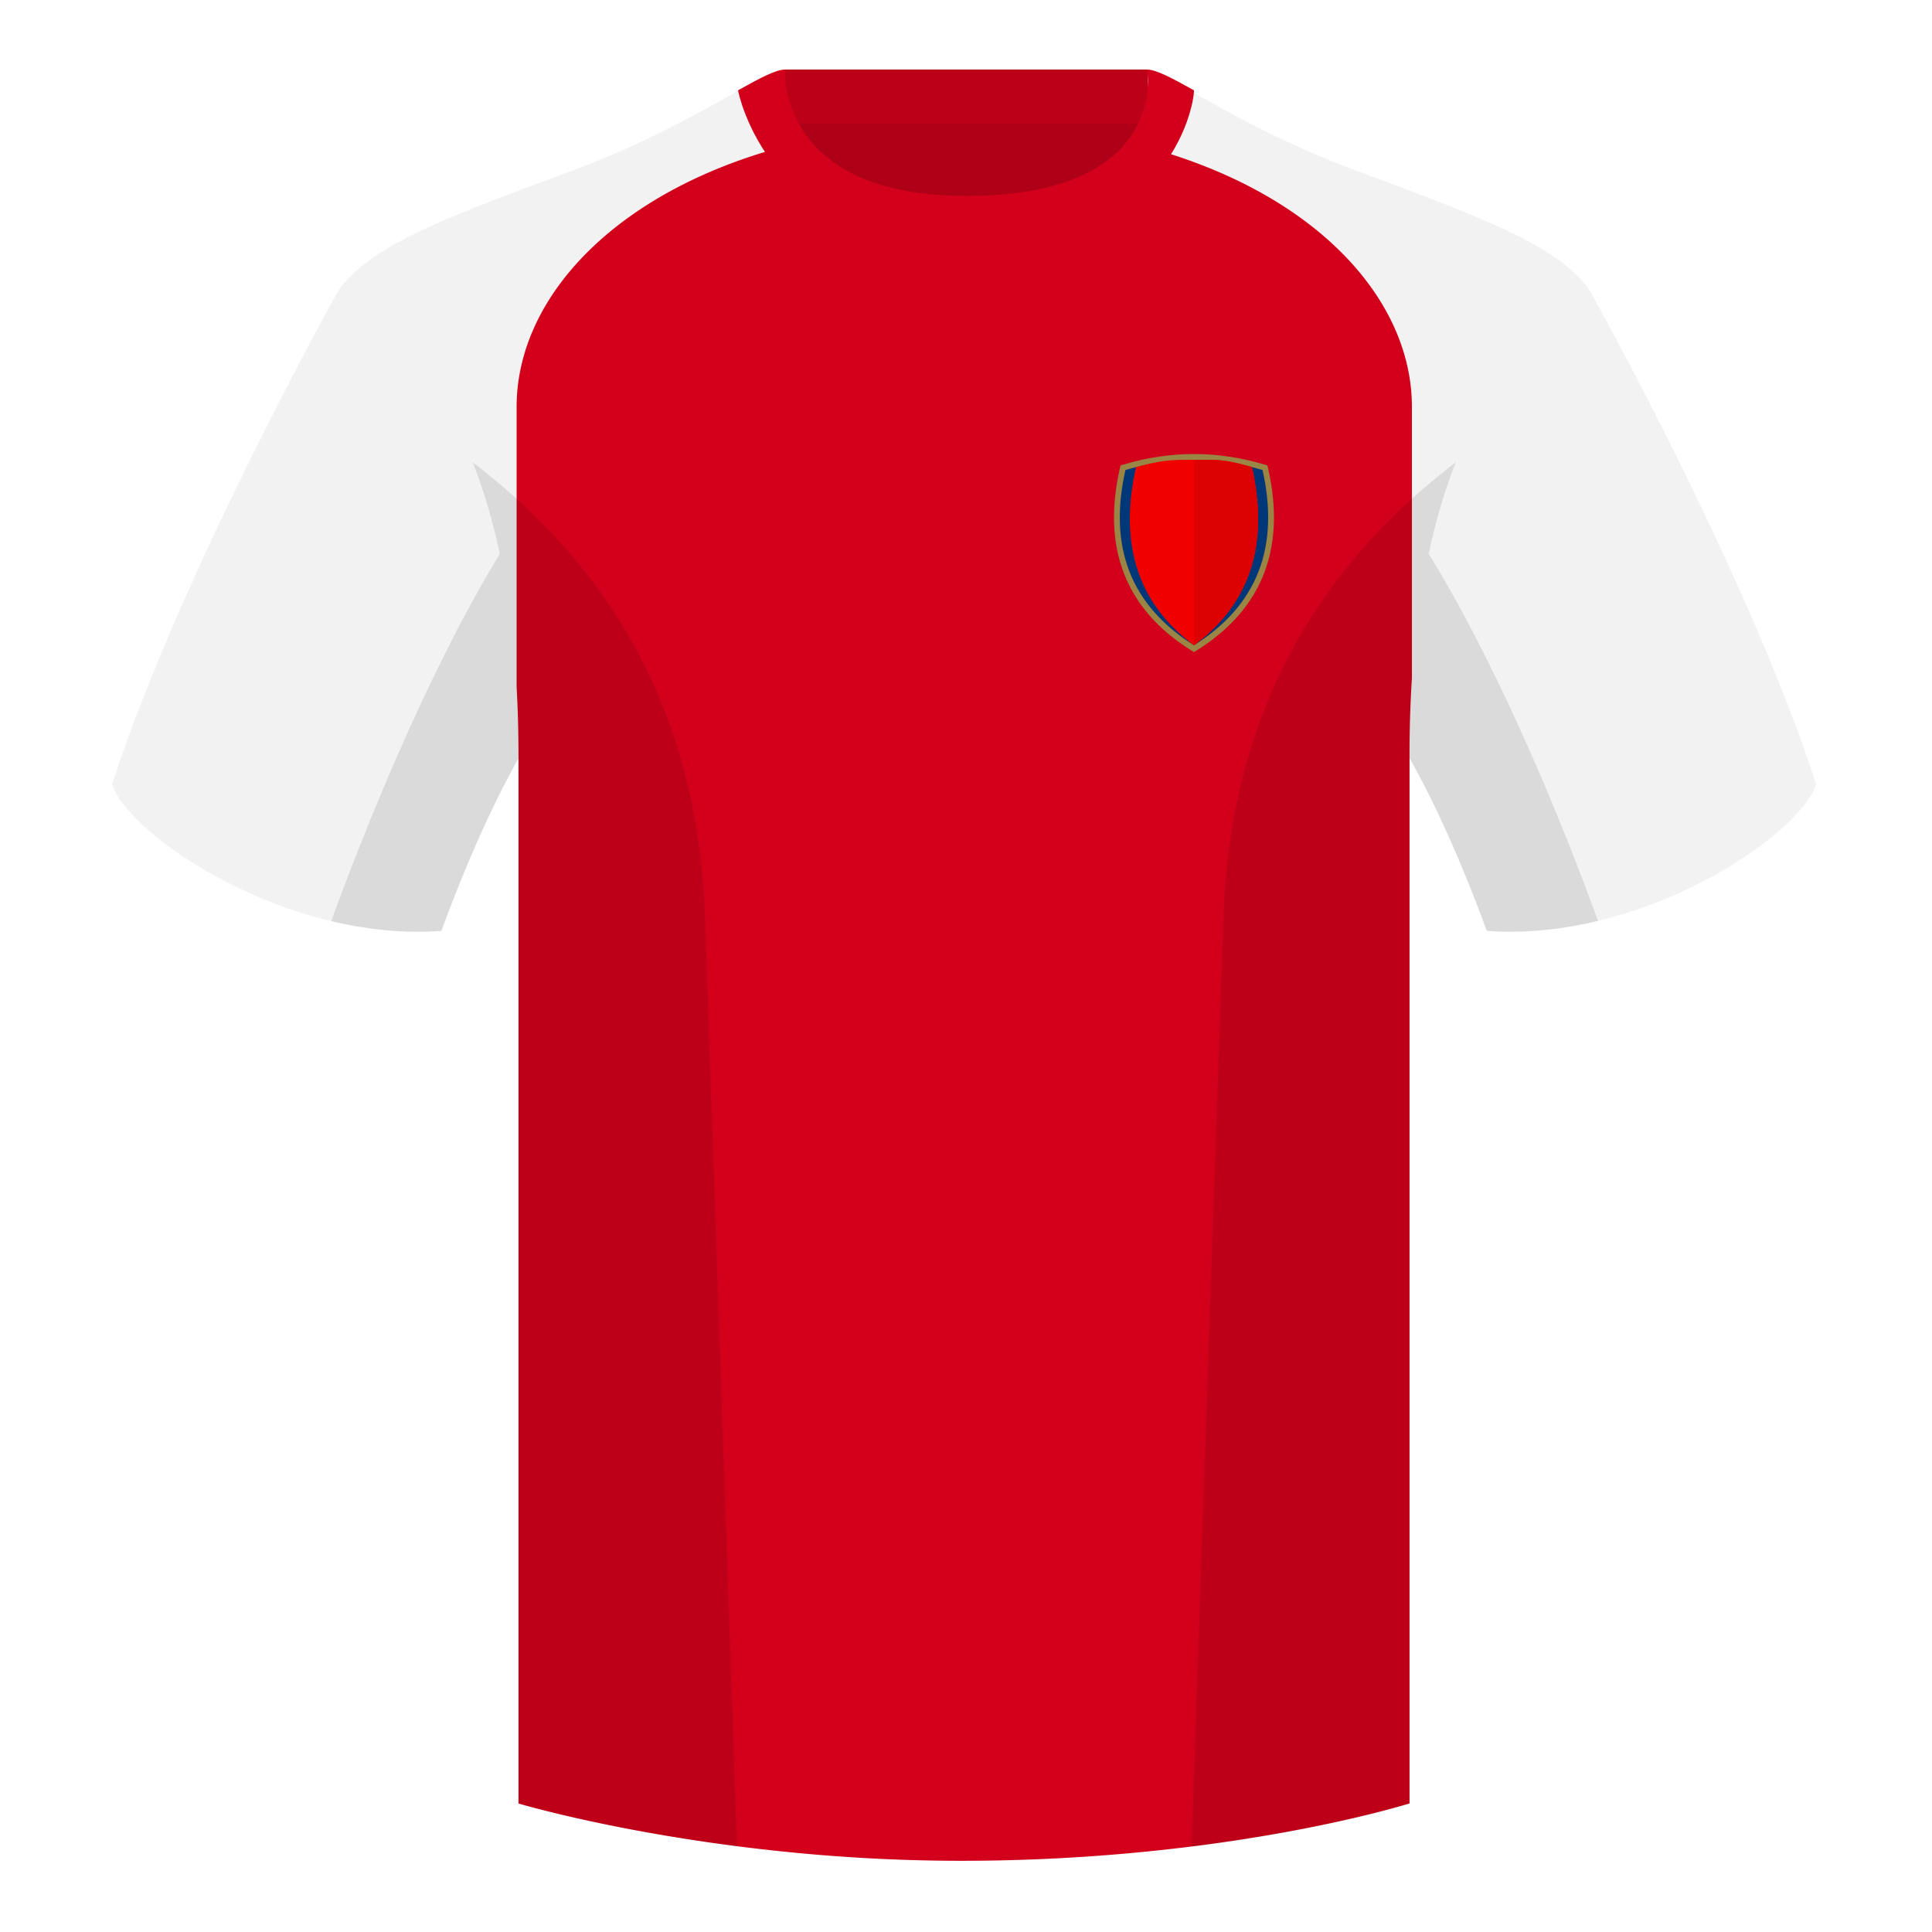
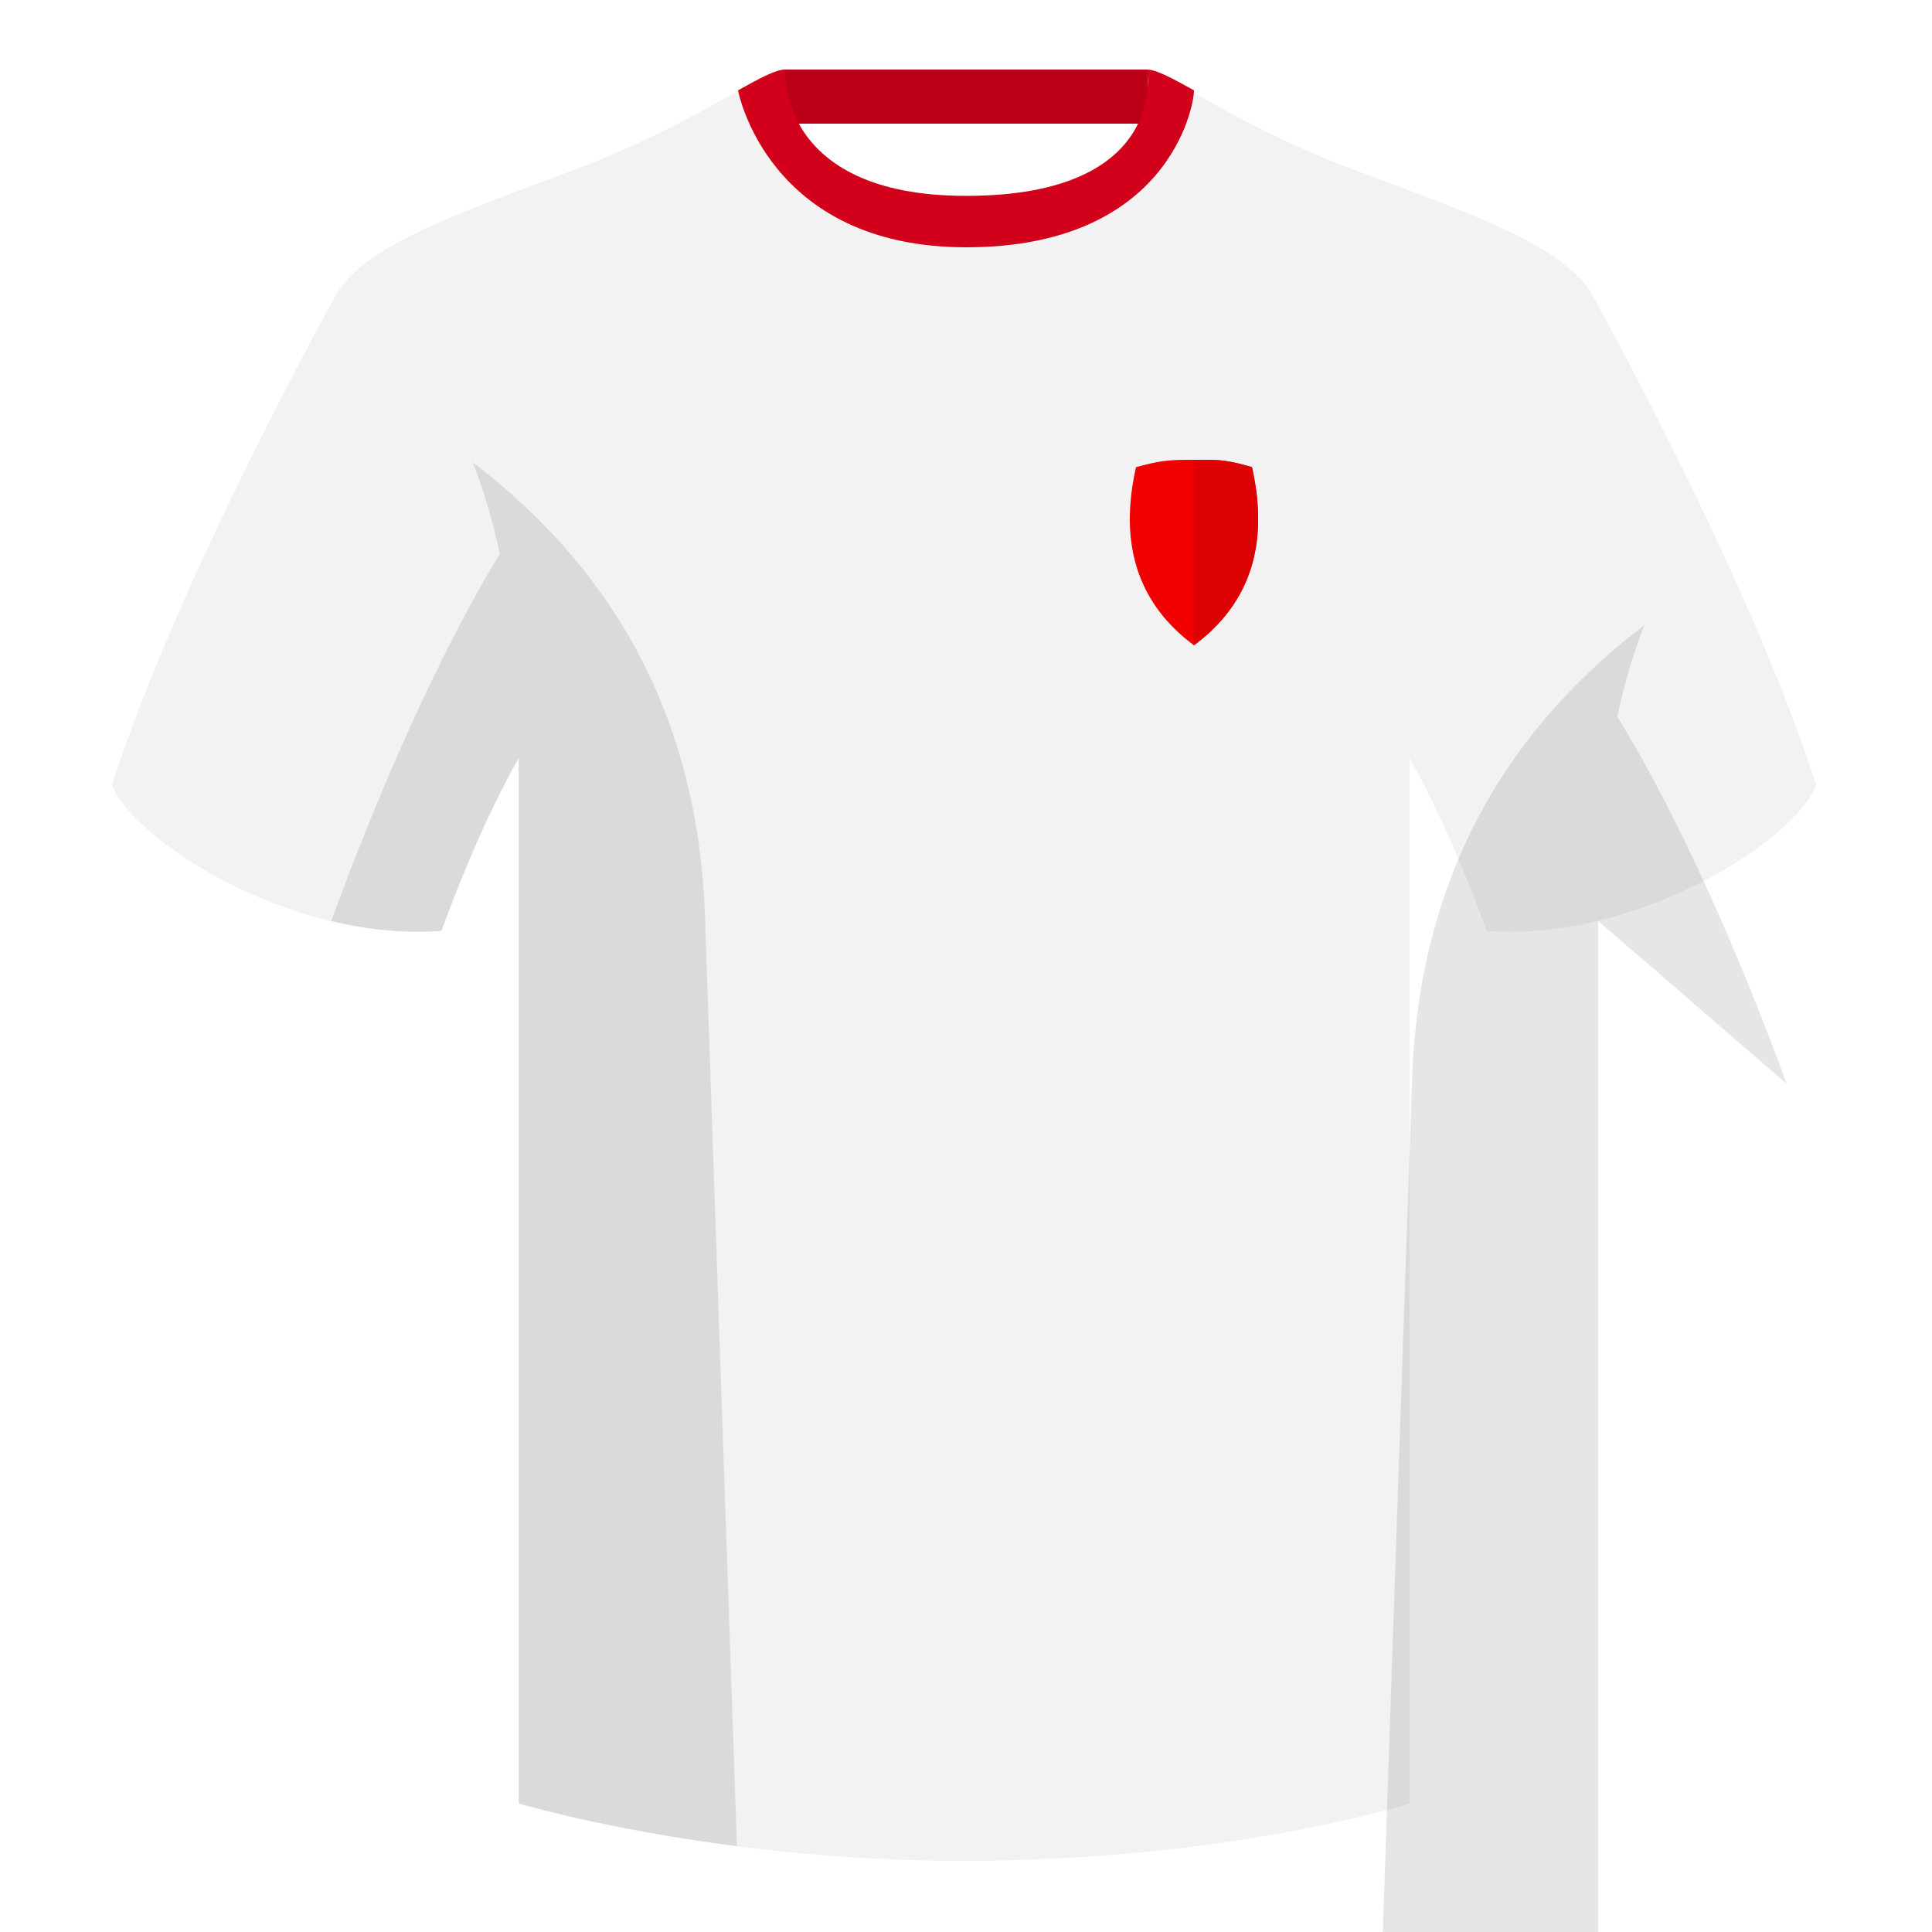
<svg xmlns="http://www.w3.org/2000/svg" height="500" viewBox="0 0 500 500" width="500">
  <g fill="none" fill-rule="evenodd">
-     <path d="M203.086 109.195h93.643V21.9h-93.643z" fill="#ae0016" />
    <g fill="#f2f2f2">
      <path d="M87.548 75.26S46.785 148.06 29 203.03c4.445 13.375 45.208 40.86 85.232 37.885 13.34-36.4 24.46-52 24.46-52S141.655 93.83 87.548 75.26M411.473 75.26s40.763 72.8 58.548 127.77c-4.445 13.375-45.208 40.86-85.232 37.885-13.34-36.4-24.46-52-24.46-52S357.366 93.83 411.473 75.26" />
      <path d="M249.514 57.706c-50.082 0-47.799-39.47-48.743-39.14-7.516 2.618-24.133 14.936-52.439 25.495-31.872 11.885-52.625 19.315-60.782 31.2 11.115 8.915 46.694 28.97 46.694 120.345v271.14S183.902 481.6 249.13 481.6c68.93 0 115.649-14.855 115.649-14.855v-271.14c0-91.375 35.58-111.43 46.7-120.345-8.157-11.885-28.91-19.315-60.783-31.2-28.36-10.577-44.982-22.92-52.478-25.511-.928-.318 4.177 39.156-48.703 39.156z" />
    </g>
-     <path d="M365.4 175.537a312.558 312.558 0 0 0-.618 20.038v271.14s-46.87 14.855-116.022 14.855c-8.972 0-17.65-.28-25.947-.762-51.846-3.072-88.63-14.066-88.63-14.066v-271.14c0-6.261-.168-12.188-.483-17.799v-72.531c0-28.744 26.454-56.84 72.047-68.094 5.227 9.337 15.857 18.956 37.89 20.33 1.89.128 3.863.195 5.926.195 27.108 0 38.993-10.353 44.262-20.412 45.304 11.335 71.575 39.336 71.575 67.98z" fill="#d2001b" />
    <path d="M203 32h94V18h-94z" fill="#bc0018" />
    <path d="M309 23.377c-5.837-3.26-9.838-5.377-12.144-5.377 0 0 5.949 32.69-46.859 32.69C200.93 50.69 203.14 18 203.14 18c-2.306 0-6.307 2.118-12.139 5.377 0 0 7.452 40.623 59.063 40.623C302.123 64 309 27.89 309 23.377z" fill="#d2001b" />
-     <path d="M289.798 121.31l.193-.857.842-.25c6.05-1.802 12.108-2.703 18.167-2.703s12.116.901 18.167 2.702l.842.251.193.857c4.642 20.588-1.523 36.354-18.404 46.96l-.798.502-.798-.502c-16.88-10.609-23.046-26.375-18.404-46.96z" fill="#9b8545" fill-rule="nonzero" />
-     <path d="M291.261 121.64c5.913-1.76 11.826-2.64 17.739-2.64s11.826.88 17.739 2.64c4.505 19.98-1.408 35.1-17.739 45.36-16.331-10.263-22.244-25.383-17.739-45.36z" fill="#003778" />
    <path d="M294.005 120.887a286.5 286.5 0 0 0 2.043-.52C301.204 119.03 303.844 119 309 119c4.848 0 6.949-.162 11.797 1.022.71.173 1.779.461 3.206.865 4.506 19.98-.496 35.35-15.003 46.113-14.502-10.765-19.5-26.136-14.995-46.113z" fill="#f00100" />
    <path d="M309 119c4.848 0 6.949-.162 11.797 1.022.71.173 1.779.461 3.206.865 4.506 19.98-.496 35.35-15.003 46.113z" fill="#dc0102" />
-     <path d="M413.584 238.323c-9.287 2.238-19.064 3.316-28.798 2.592-8.197-22.369-15.557-36.883-20.012-44.748v270.577s-21.102 6.71-55.867 11.11l-.544-.059c1.881-54.795 5.722-166.47 8.277-240.705 2.055-59.755 31.084-95.29 60.099-117.44-2.676 6.78-5.072 14.606-7 23.667 7.354 11.852 24.436 42.069 43.831 94.964l.014.042zM190.717 477.795c-34.248-4.401-56.477-11.05-56.477-11.05V196.171c-4.456 7.867-11.813 22.38-20.01 44.743-9.632.716-19.308-.332-28.51-2.523.005-.033.012-.065.02-.097 19.377-52.848 36.305-83.066 43.61-94.944-1.93-9.075-4.328-16.912-7.007-23.701 29.015 22.15 58.044 57.685 60.1 117.44 2.554 74.235 6.395 185.91 8.276 240.705z" fill="#000" fill-opacity=".1" />
+     <path d="M413.584 238.323v270.577s-21.102 6.71-55.867 11.11l-.544-.059c1.881-54.795 5.722-166.47 8.277-240.705 2.055-59.755 31.084-95.29 60.099-117.44-2.676 6.78-5.072 14.606-7 23.667 7.354 11.852 24.436 42.069 43.831 94.964l.014.042zM190.717 477.795c-34.248-4.401-56.477-11.05-56.477-11.05V196.171c-4.456 7.867-11.813 22.38-20.01 44.743-9.632.716-19.308-.332-28.51-2.523.005-.033.012-.065.02-.097 19.377-52.848 36.305-83.066 43.61-94.944-1.93-9.075-4.328-16.912-7.007-23.701 29.015 22.15 58.044 57.685 60.1 117.44 2.554 74.235 6.395 185.91 8.276 240.705z" fill="#000" fill-opacity=".1" />
  </g>
</svg>